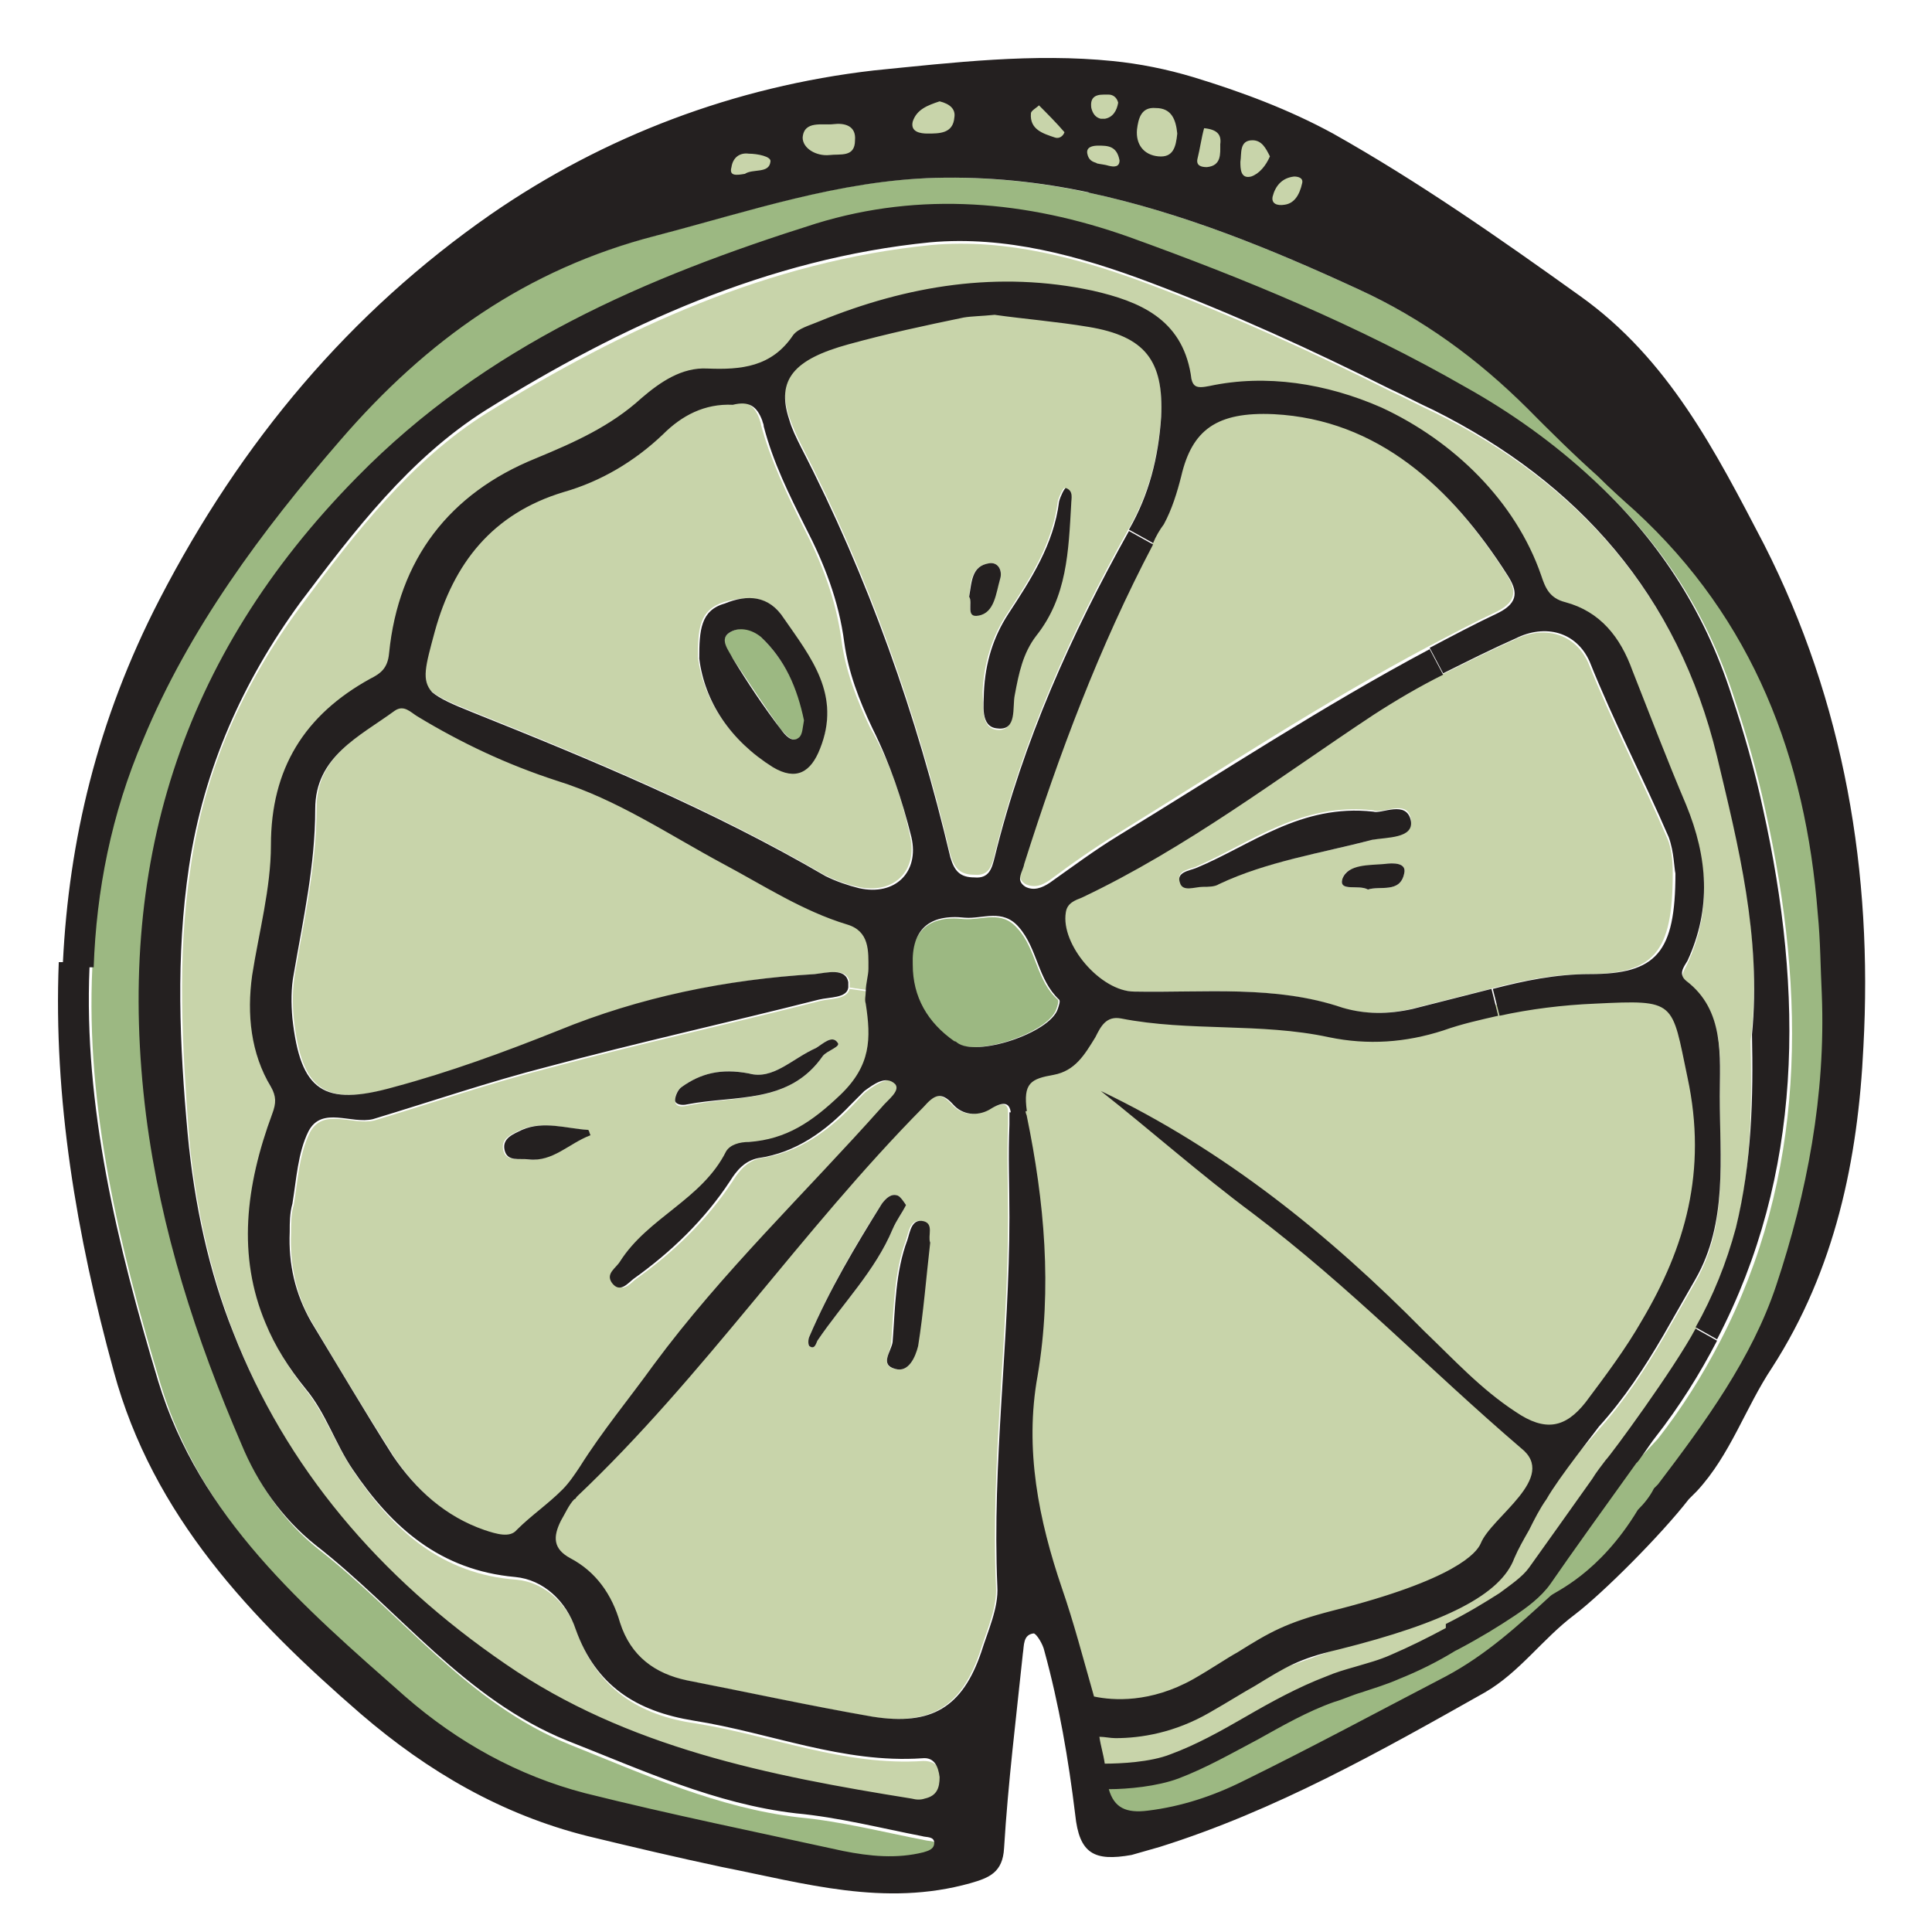
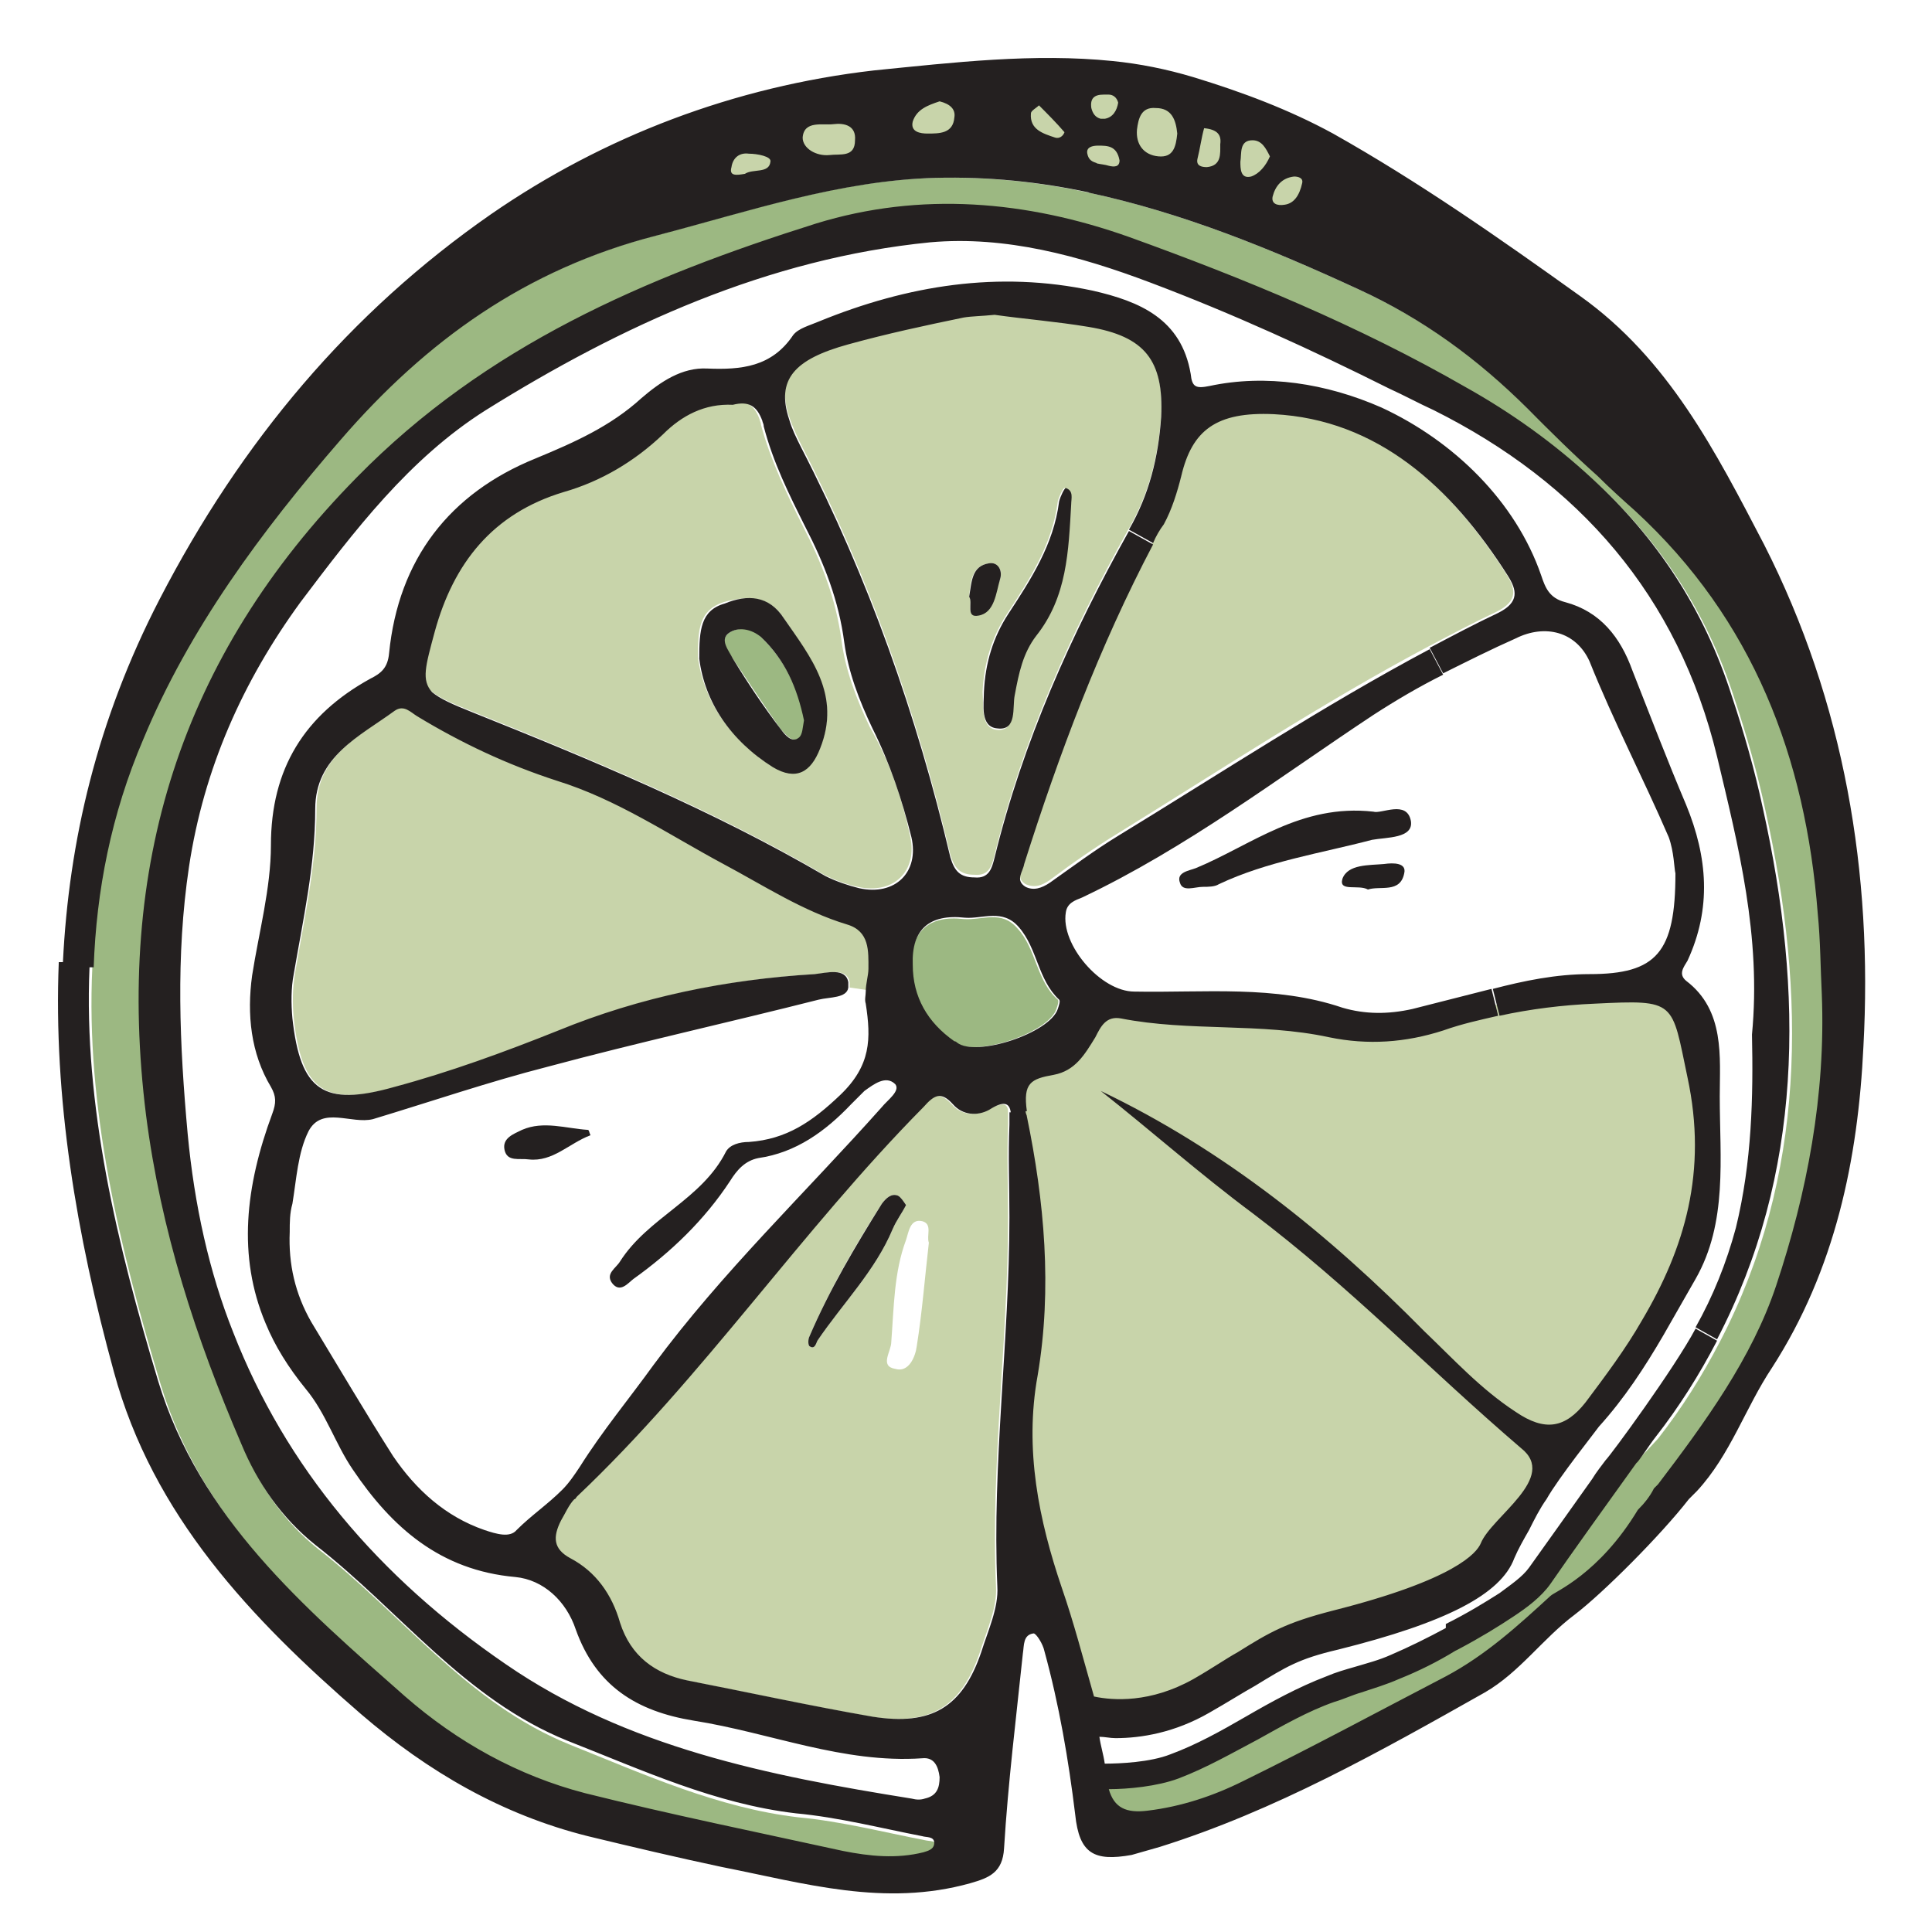
<svg xmlns="http://www.w3.org/2000/svg" width="100" height="100" viewBox="0 0 100 100" fill="none">
  <g clip-path="url(#clip0_12035_2842)">
    <path d="M52.665 48.057C51.831 47.084 50.858 47.64 49.885 47.571C48.078 47.362 47.174 48.196 47.174 49.934C47.174 51.671 47.939 52.922 49.329 53.895C49.398 53.895 49.398 53.965 49.468 53.965C50.441 54.729 54.263 53.478 54.68 52.227C54.75 52.019 54.819 51.81 54.75 51.741C53.638 50.768 53.638 49.1 52.665 48.057Z" fill="#9CB882" />
    <path d="M37.722 32.767C37.166 33.184 37.722 33.74 37.931 34.087C38.765 35.339 39.599 36.59 40.433 37.771C40.711 38.049 40.989 38.466 41.406 38.188C41.614 38.049 41.614 37.562 41.684 37.285C41.267 35.617 40.641 34.157 39.39 32.975C38.973 32.489 38.209 32.419 37.722 32.767Z" fill="#9CB882" />
    <path d="M94.435 51.532C94.365 50.142 94.296 48.752 94.226 47.293C93.601 39.23 90.89 32.072 84.774 26.442C84.149 25.887 83.454 25.261 82.828 24.635L82.793 24.67C81.556 23.503 80.382 22.398 79.075 21.16C76.573 18.589 73.654 16.504 70.318 14.975C65.8 12.89 61.214 11.013 56.349 9.971C53.777 9.415 51.136 9.137 48.356 9.206C43.352 9.345 38.695 10.944 33.9 12.195C27.228 13.932 22.015 17.616 17.567 22.759C13.467 27.485 9.714 32.559 7.351 38.258C5.683 42.15 4.918 46.111 4.779 50.073C4.432 57.301 6.169 64.529 8.324 71.687C10.478 78.776 15.83 83.363 21.112 88.02C23.822 90.383 26.95 92.12 30.425 93.024C34.803 94.136 39.251 95.039 43.699 96.012C45.089 96.29 46.479 96.429 47.869 96.082C48.147 96.012 48.495 95.943 48.495 95.595C48.495 95.248 48.147 95.317 47.869 95.248C45.715 94.831 43.56 94.275 41.336 94.066C37.166 93.58 33.344 91.842 29.521 90.313C24.17 88.159 20.834 83.572 16.455 80.166C14.718 78.776 13.467 76.969 12.633 74.954C10.27 69.463 8.463 63.903 7.698 57.926C6.1 45.138 9.436 34.227 18.61 24.913C25.282 18.102 33.622 14.558 42.379 11.778C47.8 10.11 53.29 10.596 58.572 12.473C64.549 14.627 70.457 17.06 76.017 20.257C78.38 21.577 80.604 23.176 82.55 24.983L82.585 24.948C85.831 27.93 88.326 31.606 89.778 36.172C90.404 38.049 90.96 39.995 91.377 41.941C93.531 51.602 93.462 60.915 89.014 69.463C88.11 71.201 87.068 72.869 85.817 74.467C85.4 74.954 78.38 82.251 78.033 82.807C77.963 82.877 75.6 85.448 67.329 88.437C65.522 90.035 56.835 92.607 56.835 92.607L58.572 94.344C58.572 94.344 67.677 92.051 73.445 88.089C74.001 88.437 83.593 81.209 83.94 80.792C86.373 77.595 90.821 70.367 92.072 66.614C93.67 61.818 94.643 56.745 94.435 51.532Z" fill="#9CB882" />
-     <path d="M88.944 39.3C86.929 30.96 81.786 25.052 74.279 21.369C73.515 21.021 72.751 20.604 71.986 20.257C67.955 18.241 63.855 16.365 59.615 14.766C55.931 13.376 52.109 12.334 48.217 12.681C39.807 13.515 32.301 16.99 25.212 21.369C21.32 23.801 18.401 27.555 15.621 31.308C12.563 35.408 10.548 39.925 9.853 44.999C9.158 49.586 9.436 54.173 9.783 58.83C10.131 62.513 10.895 65.919 12.146 69.116C14.857 76.066 19.652 81.765 26.255 86.282C32.51 90.591 39.877 92.051 47.244 93.232H47.939C48.564 93.163 48.703 92.676 48.703 92.12C48.703 91.564 48.495 91.147 47.8 91.147C43.699 91.425 39.946 89.827 35.985 89.201C33.066 88.784 30.911 87.394 29.869 84.475C29.382 83.016 28.201 81.904 26.741 81.765C22.849 81.487 20.347 79.193 18.332 76.205C17.428 74.884 16.872 73.286 15.899 72.035C14.996 70.923 14.301 69.741 13.814 68.629C12.355 65.224 12.772 61.54 14.162 57.787C14.37 57.231 14.37 56.884 14.092 56.397C13.05 54.59 12.841 52.644 13.119 50.629C13.467 48.405 14.092 46.111 14.092 43.887C14.092 39.856 15.83 37.076 19.235 35.269C19.791 34.991 20.139 34.713 20.208 33.949C20.625 29.084 23.266 25.678 27.784 23.871C29.73 23.037 31.606 22.203 33.205 20.743C34.178 19.909 35.29 19.145 36.61 19.214C38.417 19.284 39.946 19.145 41.058 17.477C41.267 17.129 41.892 16.99 42.379 16.782C46.966 14.905 51.622 14.141 56.557 15.183C58.989 15.739 61.144 16.573 61.63 19.492C61.77 20.187 61.978 20.257 62.603 20.118C65.522 19.492 68.65 19.979 71.499 21.23C75.252 22.967 78.45 26.095 79.77 29.918C79.979 30.543 80.187 31.099 81.021 31.308C82.828 31.794 83.871 33.114 84.496 34.852C85.4 37.215 86.303 39.508 87.276 41.802C88.388 44.513 88.597 47.154 87.346 49.864C87.207 50.212 86.859 50.559 87.276 50.907C89.361 52.436 89.014 54.868 89.014 56.884C89.014 60.081 89.431 63.417 87.763 66.336C87.207 67.309 86.651 68.282 86.095 69.255C85.122 70.923 84.079 72.521 82.759 73.981C82.62 74.189 79.562 77.525 78.728 79.054C78.519 79.402 77.546 81.278 74.558 83.294C73.862 83.78 56.209 89.966 56.209 89.966C56.209 89.966 56.487 91.634 56.835 92.19C60.24 92.537 76.782 84.267 76.921 84.406C77.407 84.823 83.384 75.788 83.662 75.44C85.191 73.633 86.581 71.131 87.693 69.046C88.527 67.448 89.222 65.71 89.778 63.903C90.682 60.498 90.682 57.092 90.612 53.895C91.238 48.613 90.056 43.956 88.944 39.3Z" fill="#C8D4AA" />
    <path d="M50.371 7.677L67.746 11.847L69.484 8.094L56.418 3.716L44.811 4.758L35.915 7.886V9.067L37.027 9.901L50.371 7.677Z" fill="#C8D4AA" />
    <path d="M65.939 21.369C62.951 21.23 61.7 22.203 61.144 24.566C60.935 25.4 60.657 26.303 60.24 27.068C60.032 27.346 59.824 27.694 59.684 28.041C56.904 33.323 54.819 38.883 53.012 44.582C52.943 44.999 52.526 45.416 53.082 45.764C53.568 45.972 53.916 45.833 54.333 45.555C55.445 44.721 56.627 43.887 57.877 43.123C63.16 39.856 68.442 36.381 73.932 33.462C75.114 32.837 76.295 32.211 77.477 31.655C78.589 31.099 78.45 30.474 77.963 29.709C75.044 25.122 71.222 21.647 65.939 21.369Z" fill="#C8D4AA" />
    <path d="M51.136 57.44C50.51 57.787 49.746 57.718 49.259 57.162C48.634 56.467 48.286 56.675 47.73 57.301C41.406 63.695 36.332 71.27 29.799 77.456C29.73 77.525 29.73 77.595 29.66 77.595C29.382 77.873 29.174 78.359 28.965 78.707C28.548 79.541 28.548 80.166 29.452 80.653C30.772 81.348 31.606 82.529 32.023 83.989C32.579 85.726 33.83 86.63 35.498 86.977C38.695 87.603 41.892 88.298 45.089 88.854C48.147 89.34 49.746 88.367 50.719 85.518C51.066 84.406 51.622 83.224 51.553 82.112C51.275 75.718 52.178 69.394 52.178 63C52.178 61.401 52.109 59.803 52.178 58.204V57.579C52.178 57.092 51.9 57.023 51.136 57.44ZM42.309 69.394C42.24 69.533 42.17 69.88 41.892 69.672C41.823 69.602 41.823 69.324 41.892 69.185C42.935 66.753 44.255 64.459 45.645 62.305C45.854 62.027 46.132 61.749 46.479 61.888C46.618 61.957 46.757 62.166 46.896 62.374C46.688 62.791 46.41 63.139 46.201 63.625C45.298 65.78 43.63 67.448 42.309 69.394ZM47.452 69.672C47.383 70.228 47.035 71.062 46.34 70.853C45.506 70.714 46.132 69.95 46.132 69.463C46.271 67.656 46.271 65.849 46.896 64.181C47.035 63.764 47.105 63.069 47.73 63.208C48.286 63.347 47.939 63.973 48.078 64.32C47.869 66.127 47.73 67.934 47.452 69.672Z" fill="#C8D4AA" />
    <path d="M63.993 86.699C65.592 85.24 75.461 82.39 77.199 80.722C78.936 79.054 79.909 75.857 79.909 75.857L81.021 75.093L86.72 67.795L88.805 57.996L86.581 50.976L71.152 52.714L57.391 51.949L52.248 55.772L52.804 59.872V80.166L55.723 88.993L57.599 88.923C57.599 88.923 62.395 88.159 63.993 86.699Z" fill="#C8D4AA" />
    <path d="M56.349 16.851C54.681 16.573 52.943 16.434 51.483 16.156C50.788 16.226 50.302 16.226 49.885 16.295C47.869 16.712 45.923 17.129 43.908 17.685C41.128 18.45 40.155 19.492 40.85 21.577C40.989 21.994 41.197 22.481 41.475 23.037C44.95 29.779 47.452 36.867 49.19 44.234C49.398 44.929 49.676 45.277 50.441 45.277C51.205 45.346 51.344 44.791 51.483 44.234C52.943 38.258 55.445 32.697 58.434 27.346C59.476 25.539 59.962 23.593 60.102 21.508C60.24 18.589 59.267 17.338 56.349 16.851ZM50.163 30.89C50.232 30.056 50.302 29.292 51.205 29.153C51.692 29.084 51.9 29.57 51.761 29.987C51.483 30.682 51.483 31.724 50.58 31.794C49.954 31.933 50.371 31.099 50.163 30.89ZM55.376 26.095C55.236 28.458 55.167 30.89 53.569 32.975C52.873 33.879 52.665 34.922 52.456 36.033C52.317 36.659 52.595 37.91 51.553 37.771C50.719 37.632 50.927 36.45 50.858 35.825C50.927 34.296 51.344 32.975 52.109 31.794C53.291 29.987 54.472 28.18 54.75 25.956C54.819 25.678 55.028 25.261 55.097 25.261C55.514 25.4 55.376 25.817 55.376 26.095Z" fill="#C8D4AA" />
    <path d="M39.321 21.716C39.043 20.952 38.626 20.674 37.792 20.882C36.332 20.813 35.151 21.438 34.178 22.411C32.718 23.801 30.981 24.844 29.035 25.4C25.351 26.512 23.336 29.084 22.363 32.628C21.876 34.505 21.668 35.2 22.293 35.755C22.71 36.103 23.336 36.381 24.378 36.798C30.633 39.3 36.819 41.871 42.657 45.277C43.213 45.555 43.769 45.764 44.394 45.903C46.271 46.32 47.522 45.069 47.105 43.261C46.688 41.316 46.062 39.439 45.02 37.632C44.325 36.172 43.769 34.713 43.56 33.184C43.282 31.029 42.518 29.084 41.545 27.207C40.711 25.539 39.877 23.801 39.39 21.994C39.39 21.855 39.321 21.786 39.321 21.716ZM40.572 32.002C41.892 34.018 43.56 35.964 42.448 38.675C41.962 39.925 41.197 40.343 39.946 39.648C37.722 38.258 36.402 36.172 36.124 34.018C36.124 32.559 36.193 31.585 37.444 31.169C38.695 30.821 39.807 30.821 40.572 32.002Z" fill="#C8D4AA" />
    <path d="M20.486 36.728C18.679 38.049 16.386 39.092 16.386 41.802C16.386 44.721 15.76 47.501 15.274 50.351C15.135 51.115 15.135 51.949 15.204 52.714C15.621 56.467 16.803 57.301 20.486 56.258C23.405 55.494 26.185 54.451 28.965 53.339C33.205 51.602 37.653 50.698 42.24 50.42C42.865 50.351 43.838 50.073 43.977 50.837V51.115L44.95 51.254C44.95 50.837 45.089 50.42 45.089 50.073C45.089 49.169 45.159 48.127 43.908 47.779C41.614 47.084 39.599 45.764 37.514 44.651C34.664 43.123 32.023 41.316 28.896 40.343C26.324 39.508 23.961 38.397 21.668 37.007C21.32 36.798 20.903 36.381 20.486 36.728Z" fill="#C8D4AA" />
-     <path d="M71.013 37.007C66.079 40.273 61.352 43.887 55.931 46.459C55.584 46.597 55.167 46.737 55.097 47.223C54.819 48.891 56.904 51.324 58.642 51.324C62.256 51.393 65.939 50.976 69.415 52.158C70.596 52.505 71.778 52.505 73.028 52.227C74.418 51.88 75.739 51.532 77.129 51.185C78.728 50.768 80.396 50.42 82.133 50.42C85.608 50.42 86.581 49.308 86.581 45.208C86.581 44.929 86.581 44.026 86.303 43.401C84.983 40.343 83.454 37.423 82.203 34.296C81.508 32.767 79.909 32.35 78.38 33.114C77.129 33.67 75.878 34.296 74.627 34.922C73.376 35.547 72.195 36.242 71.013 37.007ZM72.681 45.208C72.472 46.25 71.43 45.833 70.805 46.041C70.318 45.764 69.275 46.181 69.484 45.486C69.692 44.721 70.874 44.86 71.638 44.721C72.125 44.651 72.82 44.651 72.681 45.208ZM71.013 43.47C68.372 44.165 65.592 44.582 63.09 45.694C62.812 45.764 62.534 45.833 62.256 45.833C61.839 45.833 61.214 46.111 61.075 45.624C60.866 45.069 61.561 44.999 61.908 44.86C64.758 43.609 67.329 41.524 71.082 41.941C71.569 42.15 72.889 41.316 73.028 42.428C73.168 43.401 71.778 43.261 71.013 43.47Z" fill="#C8D4AA" />
-     <path d="M16.177 68.49C17.567 70.853 18.957 73.147 20.417 75.44C21.598 77.178 23.127 78.568 25.143 79.263C25.768 79.471 26.463 79.68 27.019 79.193C27.784 78.498 28.618 77.873 29.382 77.108C29.73 76.761 30.008 76.344 30.286 75.927C31.398 74.05 32.788 72.382 34.108 70.645C37.653 65.849 41.962 61.749 45.923 57.301C46.201 56.953 46.896 56.467 46.618 56.119C46.132 55.633 45.437 56.05 44.881 56.467C44.603 56.675 44.394 56.953 44.186 57.162C42.865 58.552 41.336 59.664 39.39 59.942C38.695 60.081 38.278 60.567 37.931 61.123C36.61 63.139 34.873 64.807 32.927 66.197C32.649 66.405 32.232 66.961 31.815 66.405C31.467 65.919 32.023 65.641 32.232 65.293C33.691 63 36.471 62.096 37.722 59.594C37.931 59.247 38.417 59.108 38.904 59.108C40.85 58.969 42.17 58.065 43.63 56.675C45.228 55.146 45.298 53.756 44.95 51.949C44.881 51.741 44.95 51.532 44.95 51.324L43.977 51.185C43.838 51.741 43.004 51.671 42.448 51.81C37.792 52.992 33.066 54.034 28.409 55.285C25.421 56.05 22.363 57.092 19.374 57.996C18.262 58.274 16.733 57.301 16.038 58.621C15.482 59.733 15.413 61.123 15.204 62.374C15.065 62.791 15.065 63.347 15.065 63.834C14.996 65.502 15.343 67.1 16.177 68.49ZM35.29 56.258C36.263 55.563 37.305 55.285 38.765 55.563C40.016 55.911 40.989 54.799 42.24 54.243C42.587 54.034 43.074 53.548 43.352 53.965C43.56 54.173 42.796 54.382 42.587 54.66C40.85 57.162 38.07 56.675 35.568 57.231C35.29 57.301 34.942 57.301 34.942 56.953C34.942 56.675 35.081 56.397 35.29 56.258ZM26.95 58.482C28.062 57.996 29.243 58.413 30.355 58.482C30.425 58.482 30.425 58.691 30.494 58.76C29.452 59.108 28.618 60.15 27.297 60.011C26.811 59.942 26.185 60.15 26.046 59.525C25.907 58.899 26.533 58.691 26.95 58.482Z" fill="#C8D4AA" />
    <path d="M71.638 44.721C70.874 44.791 69.762 44.721 69.484 45.486C69.275 46.181 70.318 45.764 70.805 46.042C71.43 45.833 72.472 46.25 72.681 45.208C72.82 44.651 72.125 44.651 71.638 44.721Z" fill="#242020" />
    <path d="M71.082 42.011C67.329 41.593 64.758 43.748 61.908 44.929C61.561 45.069 60.866 45.138 61.075 45.694C61.214 46.181 61.839 45.903 62.256 45.903C62.534 45.903 62.882 45.903 63.09 45.764C65.592 44.582 68.372 44.165 71.013 43.47C71.778 43.331 73.168 43.401 73.028 42.497C72.82 41.385 71.499 42.15 71.082 42.011Z" fill="#242020" />
    <path d="M55.167 25.261C55.097 25.261 54.889 25.678 54.819 25.956C54.541 28.18 53.36 29.987 52.178 31.794C51.414 32.975 50.997 34.296 50.927 35.825C50.927 36.45 50.719 37.632 51.622 37.702C52.665 37.84 52.387 36.59 52.526 35.964C52.734 34.852 52.943 33.809 53.638 32.906C55.236 30.89 55.306 28.527 55.445 26.095C55.445 25.817 55.584 25.4 55.167 25.261Z" fill="#242020" />
    <path d="M91.307 28.18C88.805 23.384 86.373 18.589 81.786 15.322C77.615 12.334 73.445 9.415 68.998 6.913C66.704 5.662 64.272 4.758 61.77 3.994C60.38 3.577 58.989 3.299 57.599 3.16C53.499 2.743 49.398 3.229 45.228 3.646C38 4.48 31.259 7.052 25.421 11.083C18.123 16.156 12.494 22.828 8.254 31.029C5.022 37.285 3.563 43.547 3.257 49.801H3.042C2.764 56.814 3.945 63.903 5.891 70.992C7.907 78.429 12.98 83.78 18.679 88.715C22.154 91.703 25.977 93.927 30.425 95.039C32.718 95.595 35.081 96.151 37.375 96.638C41.614 97.472 45.784 98.723 50.232 97.472C51.205 97.194 51.9 96.916 51.97 95.665C52.178 92.259 52.595 88.923 52.943 85.587C53.012 85.17 52.943 84.614 53.499 84.545C53.638 84.545 53.985 85.101 54.055 85.448C54.819 88.228 55.306 91.078 55.653 93.927C55.862 95.943 56.626 96.36 58.572 96.012C59.059 95.873 59.545 95.734 60.032 95.595C66.009 93.719 71.43 90.661 76.851 87.603C78.658 86.56 79.84 84.823 81.508 83.572C82.967 82.46 85.956 79.471 87.415 77.595L87.832 77.178C89.57 75.301 90.334 72.869 91.724 70.784C94.991 65.71 96.172 60.011 96.45 54.173C96.937 45.208 95.477 36.381 91.307 28.18ZM66.982 9.137C67.191 9.137 67.469 9.206 67.399 9.484C67.26 10.11 66.982 10.527 66.496 10.596C66.079 10.666 65.8 10.527 65.87 10.179C66.009 9.623 66.356 9.206 66.982 9.137ZM64.828 7.26C65.314 7.26 65.522 7.677 65.731 8.094C65.522 8.581 65.175 8.998 64.758 9.137C64.202 9.276 64.202 8.72 64.202 8.372C64.272 7.955 64.132 7.26 64.828 7.26ZM62.325 6.635C63.02 6.704 63.229 6.982 63.16 7.469C63.16 7.955 63.229 8.581 62.465 8.65C62.187 8.65 61.908 8.581 61.978 8.233C62.117 7.677 62.187 7.121 62.325 6.635ZM58.85 6.704C58.92 6.148 59.059 5.523 59.824 5.592C60.657 5.592 60.866 6.218 60.935 6.913C60.866 7.608 60.727 8.164 59.962 8.094C59.198 8.025 58.781 7.469 58.85 6.704ZM57.113 4.897H57.391C57.599 4.897 57.808 5.036 57.877 5.314C57.808 5.731 57.599 6.079 57.182 6.148H56.974C56.696 6.079 56.557 5.87 56.487 5.592C56.418 5.106 56.626 4.897 57.113 4.897ZM56.835 7.538C57.321 7.538 57.808 7.538 57.947 8.303C57.947 8.65 57.669 8.65 57.391 8.581C57.203 8.518 56.96 8.504 56.765 8.456V8.442C56.557 8.372 56.348 8.303 56.279 7.955C56.209 7.608 56.557 7.538 56.835 7.538ZM53.777 5.453C54.194 5.87 54.68 6.357 55.097 6.843C55.028 7.052 54.819 7.191 54.611 7.121C53.985 6.913 53.29 6.704 53.36 5.87C53.36 5.731 53.638 5.592 53.777 5.453ZM47.244 6.287C47.452 5.662 48.008 5.453 48.634 5.245C49.19 5.384 49.468 5.662 49.398 6.079C49.329 6.913 48.634 6.913 48.008 6.913C47.661 6.913 47.105 6.843 47.244 6.287ZM43.143 6.426C43.699 6.357 44.325 6.496 44.255 7.26C44.255 8.164 43.491 7.955 42.935 8.025C42.24 8.094 41.545 7.677 41.545 7.121C41.614 6.218 42.587 6.496 43.143 6.426ZM37.861 8.65C37.931 8.164 38.278 7.886 38.765 7.955C39.182 7.955 39.946 8.094 39.877 8.372C39.807 8.998 38.973 8.72 38.556 8.998C38.139 9.067 37.722 9.137 37.861 8.65ZM52.248 57.579V58.204C52.178 59.803 52.248 61.401 52.248 63C52.248 69.394 51.344 75.718 51.622 82.112C51.692 83.224 51.136 84.406 50.788 85.518C49.815 88.367 48.217 89.34 45.159 88.854C41.962 88.298 38.765 87.603 35.568 86.977C33.9 86.63 32.649 85.726 32.093 83.989C31.676 82.529 30.842 81.348 29.521 80.653C28.618 80.166 28.618 79.541 29.035 78.707C29.243 78.359 29.452 77.873 29.73 77.595C29.799 77.595 29.799 77.525 29.869 77.456C36.402 71.27 41.475 63.695 47.8 57.301C48.356 56.675 48.703 56.467 49.329 57.162C49.815 57.718 50.58 57.787 51.205 57.44C51.97 56.953 52.248 57.092 52.317 57.572H52.248V57.579ZM42.17 50.42C37.583 50.698 33.135 51.602 28.896 53.339C26.116 54.451 23.266 55.494 20.417 56.258C16.733 57.301 15.552 56.467 15.135 52.714C15.065 51.949 15.065 51.115 15.204 50.42C15.691 47.571 16.316 44.791 16.316 41.871C16.316 39.161 18.61 38.118 20.417 36.798C20.903 36.45 21.251 36.867 21.598 37.076C23.892 38.466 26.255 39.578 28.826 40.412C31.954 41.385 34.595 43.192 37.444 44.721C39.529 45.833 41.545 47.154 43.838 47.849C45.02 48.196 44.95 49.239 44.95 50.142C44.95 50.49 44.811 50.907 44.811 51.324C44.811 51.532 44.742 51.741 44.811 51.949C45.089 53.756 45.089 55.146 43.491 56.675C42.031 58.065 40.711 58.969 38.765 59.108C38.278 59.108 37.792 59.247 37.583 59.594C36.332 62.096 33.552 63 32.093 65.293C31.884 65.641 31.328 65.919 31.676 66.405C32.093 66.961 32.51 66.405 32.788 66.197C34.734 64.807 36.471 63.139 37.792 61.123C38.139 60.567 38.556 60.081 39.251 59.942C41.197 59.664 42.726 58.552 44.047 57.162L44.742 56.467C45.228 56.119 45.854 55.633 46.34 56.119C46.618 56.467 45.923 56.953 45.645 57.301C41.684 61.749 37.375 65.849 33.83 70.645C32.579 72.382 31.189 74.05 30.008 75.927C29.73 76.344 29.452 76.761 29.104 77.108C28.34 77.873 27.506 78.429 26.741 79.193C26.394 79.61 25.699 79.402 25.073 79.193C23.058 78.498 21.529 77.108 20.347 75.371C18.888 73.077 17.498 70.714 16.108 68.421C15.274 66.961 14.926 65.432 14.996 63.764C14.996 63.278 14.996 62.791 15.135 62.305C15.343 61.054 15.413 59.664 15.969 58.552C16.664 57.231 18.193 58.204 19.305 57.926C22.293 57.023 25.351 55.98 28.34 55.216C32.996 53.965 37.722 52.922 42.379 51.741C42.935 51.602 43.838 51.671 43.908 51.115V50.837C43.769 50.073 42.796 50.351 42.17 50.42ZM22.502 32.697C23.475 29.153 25.49 26.581 29.174 25.469C31.12 24.913 32.857 23.871 34.317 22.481C35.29 21.508 36.471 20.882 37.931 20.952C38.765 20.743 39.182 21.021 39.46 21.786C39.46 21.855 39.529 21.925 39.529 22.064C40.016 23.94 40.85 25.608 41.684 27.276C42.657 29.153 43.421 31.099 43.699 33.254C43.908 34.782 44.464 36.242 45.159 37.702C46.062 39.508 46.688 41.385 47.174 43.331C47.591 45.138 46.34 46.389 44.464 45.972C43.908 45.833 43.282 45.624 42.726 45.346C36.888 41.941 30.703 39.37 24.448 36.867C23.405 36.45 22.78 36.172 22.363 35.825C21.807 35.2 22.015 34.505 22.502 32.697ZM49.537 53.965C49.491 53.918 49.445 53.895 49.398 53.895C48.008 52.922 47.244 51.602 47.244 49.934C47.174 48.127 48.078 47.293 49.954 47.501C50.858 47.571 51.9 47.015 52.734 47.988C53.707 49.1 53.707 50.698 54.819 51.741C54.889 51.81 54.819 52.019 54.75 52.227C54.333 53.478 50.51 54.729 49.537 53.965ZM54.958 82.182C53.777 78.707 53.012 75.023 53.707 71.201C54.472 66.683 54.055 62.166 53.151 57.787C53.151 57.718 53.089 57.648 53.082 57.516H53.151C52.943 56.05 53.36 55.841 54.541 55.633C55.653 55.424 56.14 54.59 56.696 53.687C56.974 53.131 57.252 52.575 58.017 52.714C61.561 53.409 65.245 52.922 68.789 53.687C70.805 54.104 72.751 53.965 74.697 53.339C75.669 52.992 76.642 52.783 77.546 52.575L77.198 51.185C75.808 51.532 74.488 51.88 73.098 52.227C71.847 52.505 70.665 52.505 69.484 52.158C66.009 50.976 62.325 51.393 58.712 51.324C56.974 51.324 54.889 48.891 55.167 47.223C55.236 46.736 55.653 46.597 56.001 46.459C61.422 43.887 66.148 40.273 71.082 37.007C72.264 36.242 73.445 35.547 74.697 34.922L74.001 33.601C68.511 36.52 63.229 39.995 57.877 43.261C56.626 44.026 55.514 44.86 54.333 45.694C53.916 45.972 53.499 46.111 53.082 45.903C52.526 45.555 52.943 45.138 53.012 44.721C54.819 39.022 56.904 33.462 59.684 28.18L58.434 27.485C55.445 32.837 52.943 38.397 51.483 44.373C51.344 44.929 51.205 45.486 50.441 45.416C49.676 45.416 49.398 45.069 49.19 44.373C47.452 37.007 44.95 29.918 41.475 23.176C41.197 22.62 40.989 22.203 40.85 21.716C40.155 19.631 41.128 18.589 43.908 17.824C45.923 17.268 47.869 16.851 49.885 16.434C50.302 16.365 50.788 16.365 51.483 16.295C52.943 16.504 54.68 16.643 56.348 16.921C59.267 17.407 60.24 18.658 60.102 21.577C59.962 23.662 59.476 25.608 58.434 27.416L59.684 28.11C59.824 27.763 60.032 27.416 60.24 27.137C60.657 26.373 60.935 25.469 61.144 24.635C61.7 22.272 62.951 21.299 65.939 21.438C71.291 21.716 75.114 25.191 78.032 29.779C78.519 30.543 78.658 31.169 77.546 31.724C76.365 32.281 75.183 32.906 74.001 33.532L74.697 34.852C75.948 34.227 77.198 33.601 78.45 33.045C79.979 32.281 81.577 32.697 82.272 34.227C83.523 37.354 85.052 40.273 86.373 43.331C86.651 44.096 86.651 44.929 86.72 45.208C86.72 49.308 85.747 50.42 82.272 50.42C80.535 50.42 78.867 50.768 77.268 51.185L77.615 52.575C79.214 52.227 80.882 52.019 82.55 51.949C86.79 51.741 86.512 51.81 87.346 55.772C88.388 60.637 87.207 64.598 84.983 68.351C84.149 69.811 83.106 71.201 82.064 72.591C81.021 73.911 79.979 74.12 78.45 73.077C76.642 71.896 75.252 70.367 73.724 68.907C68.789 63.903 63.368 59.525 56.974 56.467C59.615 58.552 62.117 60.776 64.828 62.791C69.971 66.683 73.862 70.784 78.728 74.954C80.674 76.483 77.198 78.498 76.642 79.888C76.434 80.375 75.322 81.765 68.998 83.363C66.565 83.989 65.731 84.475 64.063 85.518C63.438 85.865 62.742 86.352 61.77 86.908C59.545 88.159 57.599 88.02 56.626 87.811C56.07 85.865 55.584 83.989 54.958 82.182ZM91.933 66.544C90.682 70.297 88.249 73.633 85.817 76.83C85.747 76.9 85.678 76.969 85.608 77.039C85.4 77.456 85.122 77.803 84.774 78.151C82.759 81.487 80.465 82.39 80.257 82.599C78.589 84.128 76.921 85.657 74.835 86.769C71.361 88.576 67.885 90.452 64.341 92.19C62.812 92.954 61.144 93.51 59.407 93.719C58.294 93.858 57.669 93.58 57.391 92.607C58.364 92.607 59.893 92.468 61.005 92.051C62.465 91.495 63.785 90.73 65.106 90.035C66.356 89.34 67.677 88.576 69.067 88.089C69.553 87.95 69.971 87.742 70.457 87.603C71.082 87.394 71.778 87.186 72.403 86.908C73.445 86.491 74.418 86.004 75.322 85.448L75.461 85.379C76.642 84.753 77.546 84.197 78.38 83.641C79.006 83.224 79.77 82.668 80.257 81.973C81.16 80.653 83.454 77.456 84.705 75.718C84.774 75.718 85.4 74.745 85.678 74.398C86.929 72.799 87.971 71.131 88.875 69.394L87.763 68.768C86.651 70.853 83.384 75.301 83.106 75.579C82.898 75.857 82.62 76.205 82.411 76.552C81.23 78.22 79.84 80.166 79.145 81.139C78.797 81.626 78.171 82.043 77.615 82.46C76.851 82.946 75.948 83.502 74.835 84.058V84.267C73.932 84.753 72.959 85.24 71.986 85.657C71.361 85.935 70.805 86.074 70.109 86.282C69.623 86.421 69.136 86.56 68.65 86.769C67.191 87.325 65.8 88.089 64.48 88.854C63.16 89.618 61.908 90.313 60.588 90.8C59.545 91.217 57.947 91.286 57.182 91.286C57.113 90.8 56.974 90.383 56.904 89.896C57.182 89.896 57.461 89.966 57.739 89.966C59.059 89.966 60.797 89.688 62.603 88.645C63.577 88.089 64.341 87.603 64.966 87.255C66.565 86.282 67.191 85.865 69.275 85.379C74.835 83.989 77.685 82.529 78.38 80.653C78.588 80.166 78.867 79.68 79.145 79.193C79.423 78.637 79.701 78.081 80.048 77.595C80.674 76.483 82.62 74.05 82.759 73.842C84.079 72.382 85.122 70.784 86.095 69.116C86.651 68.143 87.207 67.17 87.763 66.197C89.431 63.278 89.014 59.942 89.014 56.745C89.014 54.729 89.292 52.297 87.276 50.768C86.859 50.42 87.137 50.073 87.346 49.725C88.597 47.015 88.388 44.373 87.276 41.663C86.303 39.37 85.4 37.007 84.496 34.713C83.871 32.975 82.828 31.655 81.021 31.169C80.187 30.96 79.979 30.404 79.77 29.779C78.45 25.956 75.252 22.828 71.499 21.091C68.65 19.84 65.522 19.353 62.603 19.979C61.908 20.118 61.7 20.048 61.63 19.353C61.144 16.504 58.989 15.6 56.557 15.044C51.692 14.002 46.966 14.766 42.379 16.643C41.892 16.851 41.336 16.99 41.058 17.338C39.946 19.006 38.348 19.145 36.61 19.075C35.29 19.006 34.178 19.77 33.205 20.604C31.606 22.064 29.73 22.898 27.714 23.732C23.266 25.539 20.625 28.945 20.139 33.809C20.069 34.574 19.722 34.852 19.166 35.13C15.76 37.007 14.023 39.786 14.023 43.748C14.023 45.972 13.397 48.266 13.05 50.49C12.772 52.505 12.98 54.521 14.023 56.258C14.301 56.745 14.301 57.092 14.092 57.648C12.702 61.401 12.285 65.015 13.745 68.49C14.231 69.672 14.926 70.784 15.83 71.896C16.872 73.147 17.359 74.745 18.262 76.066C20.278 79.054 22.78 81.278 26.672 81.626C28.131 81.765 29.313 82.877 29.799 84.336C30.842 87.255 32.927 88.576 35.915 89.062C39.877 89.688 43.63 91.286 47.73 91.008C48.356 90.939 48.564 91.425 48.634 91.981C48.634 92.537 48.495 92.954 47.869 93.093C47.661 93.163 47.452 93.163 47.174 93.093C39.807 91.912 32.44 90.452 26.185 86.143C19.583 81.626 14.787 75.927 12.077 68.977C10.826 65.849 10.061 62.374 9.714 58.691C9.297 54.104 9.088 49.517 9.783 44.86C10.548 39.786 12.563 35.269 15.552 31.169C18.332 27.485 21.181 23.732 25.143 21.23C32.162 16.851 39.738 13.376 48.147 12.542C52.039 12.195 55.862 13.237 59.545 14.627C63.785 16.226 67.885 18.102 71.916 20.118C72.681 20.465 73.445 20.882 74.21 21.23C81.716 24.983 86.859 30.821 88.875 39.161C89.987 43.818 91.168 48.474 90.682 53.548C90.751 56.745 90.682 60.15 89.848 63.556C89.361 65.363 88.666 67.1 87.763 68.699L88.875 69.324C93.323 60.776 93.392 51.463 91.238 41.802C90.821 39.856 90.265 37.91 89.639 36.033C88.18 31.447 85.678 27.763 82.411 24.774C80.465 22.967 78.241 21.369 75.878 20.048C70.318 16.851 64.41 14.419 58.434 12.264C53.151 10.388 47.661 9.901 42.24 11.569C33.413 14.349 25.143 17.894 18.471 24.705C9.297 34.018 5.961 44.929 7.559 57.718C8.324 63.695 10.131 69.255 12.494 74.745C13.328 76.761 14.579 78.568 16.316 79.958C20.695 83.363 24.031 87.95 29.382 90.105C33.274 91.634 37.027 93.371 41.197 93.858C43.421 94.066 45.576 94.622 47.73 95.039C47.939 95.109 48.356 95.039 48.356 95.387C48.356 95.734 48.008 95.804 47.8 95.873C46.41 96.221 45.02 96.082 43.63 95.804C39.182 94.831 34.734 93.927 30.286 92.815C26.811 91.912 23.683 90.174 20.973 87.811C15.691 83.155 10.339 78.568 8.185 71.479C6.051 64.383 4.327 57.224 4.633 50.066H4.849C4.988 46.111 5.752 42.15 7.42 38.258C9.783 32.559 13.536 27.485 17.637 22.759C22.085 17.616 27.228 13.932 33.969 12.195C38.765 10.944 43.421 9.345 48.425 9.206C51.185 9.137 53.798 9.415 56.348 9.957V9.971C61.214 11.013 65.8 12.89 70.318 14.975C73.654 16.504 76.504 18.589 79.075 21.16C80.257 22.342 81.438 23.523 82.689 24.635C83.315 25.261 84.01 25.887 84.635 26.442C90.751 32.072 93.462 39.23 94.087 47.293C94.226 48.683 94.226 50.073 94.296 51.463C94.504 56.675 93.531 61.749 91.933 66.544Z" fill="#242020" />
    <path d="M51.761 29.987C51.9 29.57 51.692 29.084 51.205 29.153C50.302 29.292 50.302 30.056 50.163 30.89C50.371 31.169 49.954 32.002 50.649 31.863C51.483 31.724 51.553 30.682 51.761 29.987Z" fill="#242020" />
    <path d="M30.425 58.482C29.313 58.413 28.131 57.996 27.019 58.482C26.602 58.691 25.977 58.899 26.116 59.525C26.255 60.15 26.88 59.942 27.367 60.011C28.618 60.15 29.452 59.177 30.564 58.76C30.494 58.621 30.494 58.482 30.425 58.482Z" fill="#242020" />
    <path d="M46.896 62.374C46.757 62.166 46.618 61.957 46.479 61.888C46.132 61.749 45.854 62.027 45.645 62.305C44.255 64.529 42.935 66.753 41.892 69.185C41.823 69.324 41.823 69.602 41.892 69.672C42.17 69.88 42.24 69.533 42.309 69.394C43.63 67.448 45.298 65.78 46.201 63.625C46.41 63.139 46.688 62.791 46.896 62.374Z" fill="#242020" />
-     <path d="M47.8 63.208C47.174 63.069 47.105 63.764 46.966 64.181C46.34 65.849 46.34 67.656 46.201 69.463C46.132 69.95 45.506 70.645 46.34 70.853C47.035 71.062 47.383 70.228 47.522 69.672C47.8 67.934 47.939 66.127 48.147 64.32C48.008 63.973 48.356 63.347 47.8 63.208Z" fill="#242020" />
    <path d="M40.016 39.717C41.197 40.412 41.962 39.995 42.448 38.744C43.56 35.964 41.962 34.018 40.572 32.002C39.807 30.821 38.695 30.752 37.514 31.238C36.263 31.585 36.193 32.628 36.193 34.087C36.471 36.312 37.792 38.327 40.016 39.717ZM37.722 32.767C38.209 32.419 38.904 32.559 39.39 32.975C40.641 34.157 41.267 35.617 41.614 37.285C41.545 37.632 41.545 38.049 41.336 38.188C40.989 38.466 40.641 38.049 40.433 37.771C39.529 36.59 38.695 35.339 37.931 34.087C37.722 33.67 37.236 33.114 37.722 32.767Z" fill="#242020" />
-     <path d="M42.24 54.243C40.989 54.799 40.016 55.911 38.765 55.563C37.305 55.285 36.263 55.563 35.29 56.258C35.081 56.397 34.942 56.745 34.942 56.953C34.942 57.162 35.29 57.231 35.568 57.162C38.07 56.675 40.85 57.162 42.587 54.66C42.796 54.382 43.56 54.173 43.352 53.965C43.074 53.548 42.587 54.034 42.24 54.243Z" fill="#242020" />
  </g>
  <defs>
    <clipPath id="clip0_12035_2842">
      <rect width="93.54" height="95" fill="white" transform="translate(3 3)" />
    </clipPath>
  </defs>
</svg>